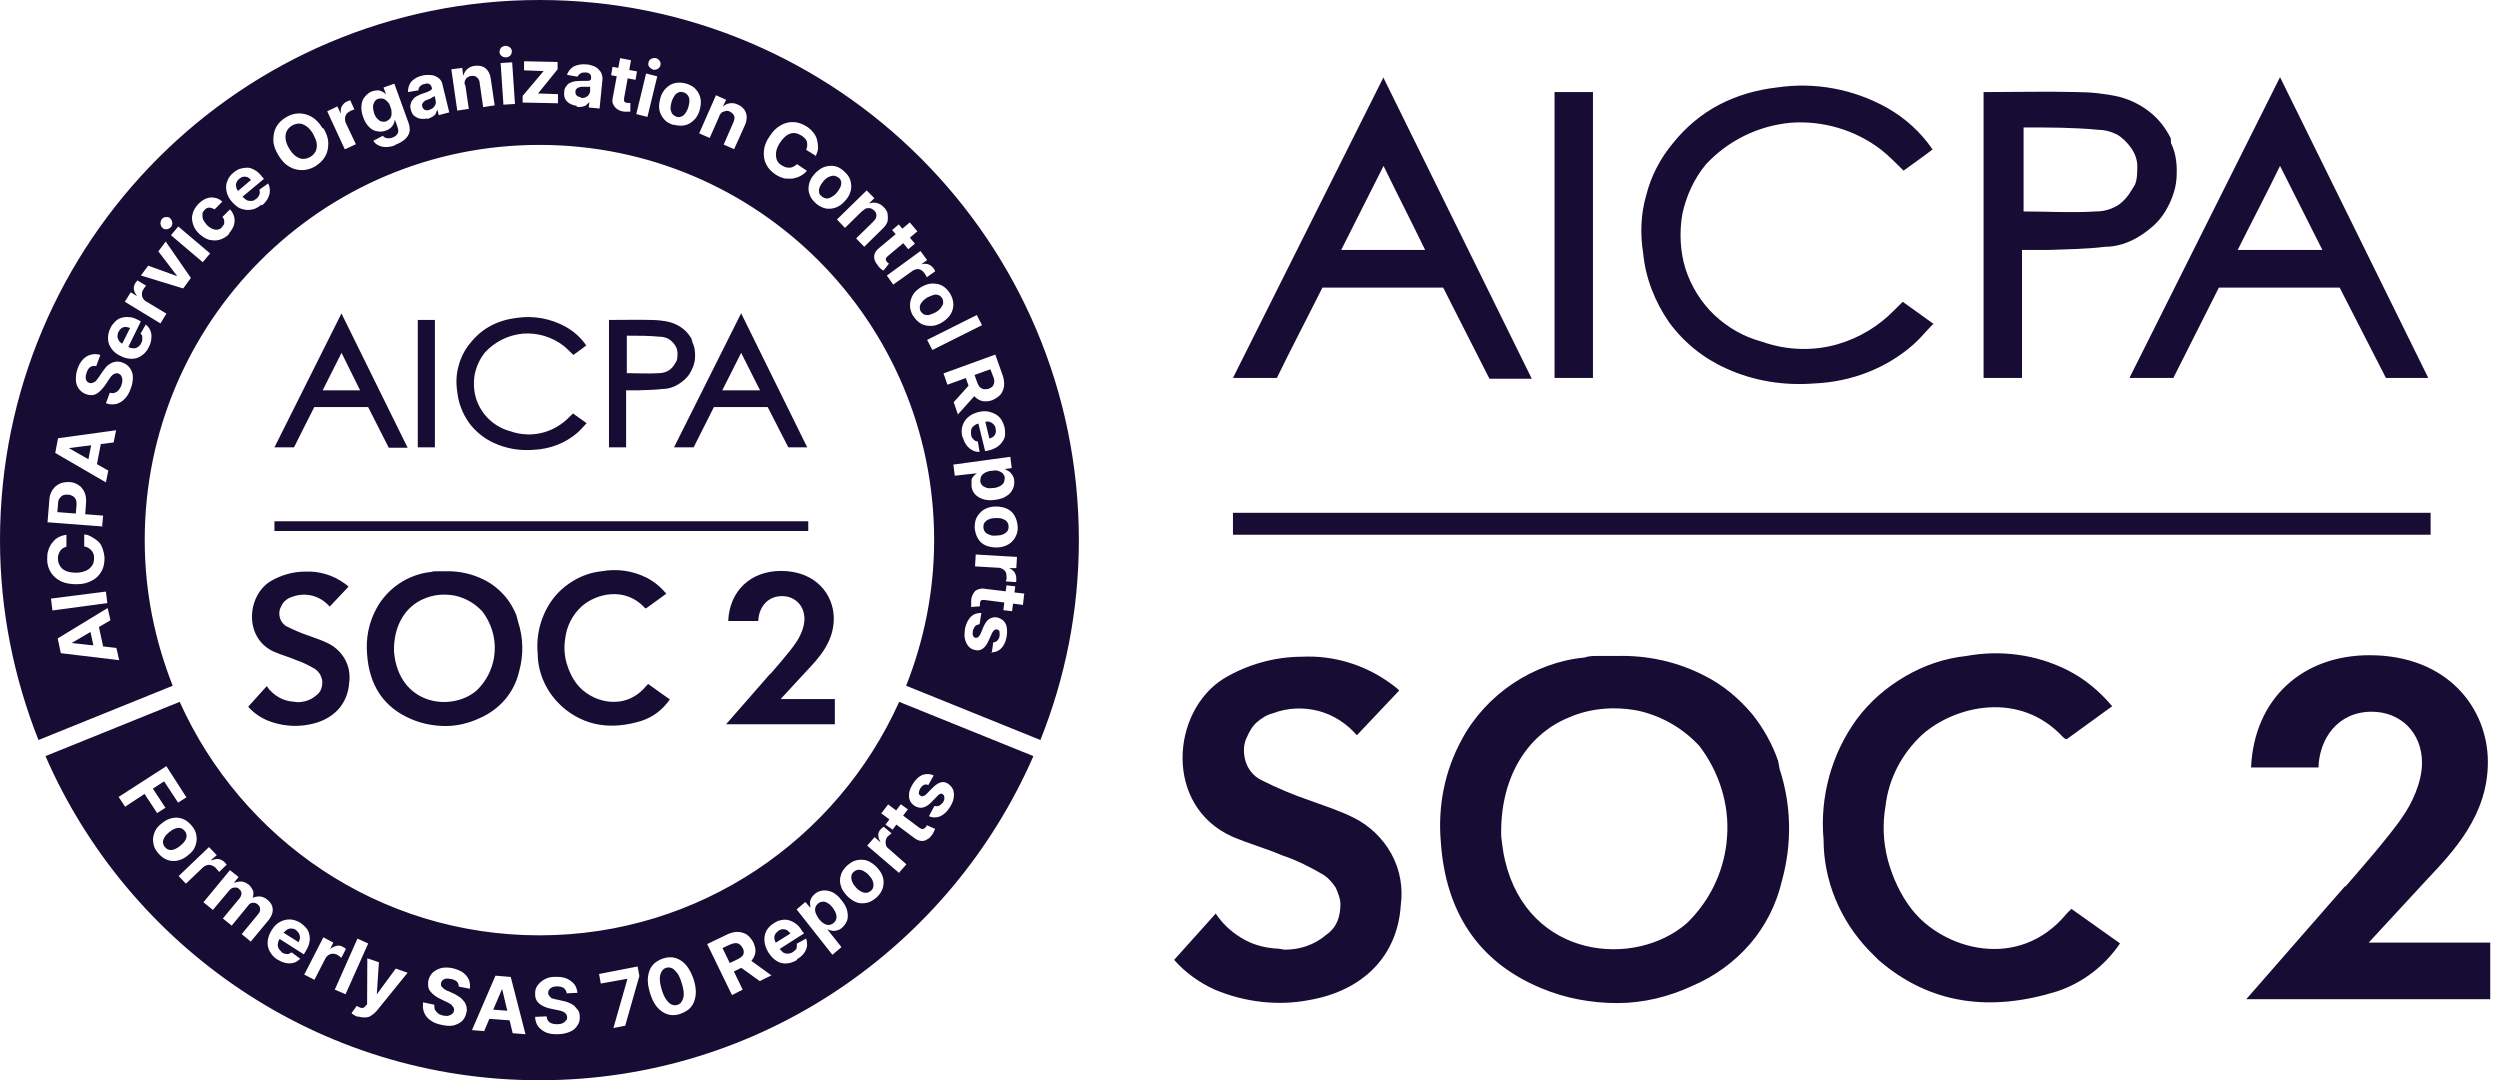
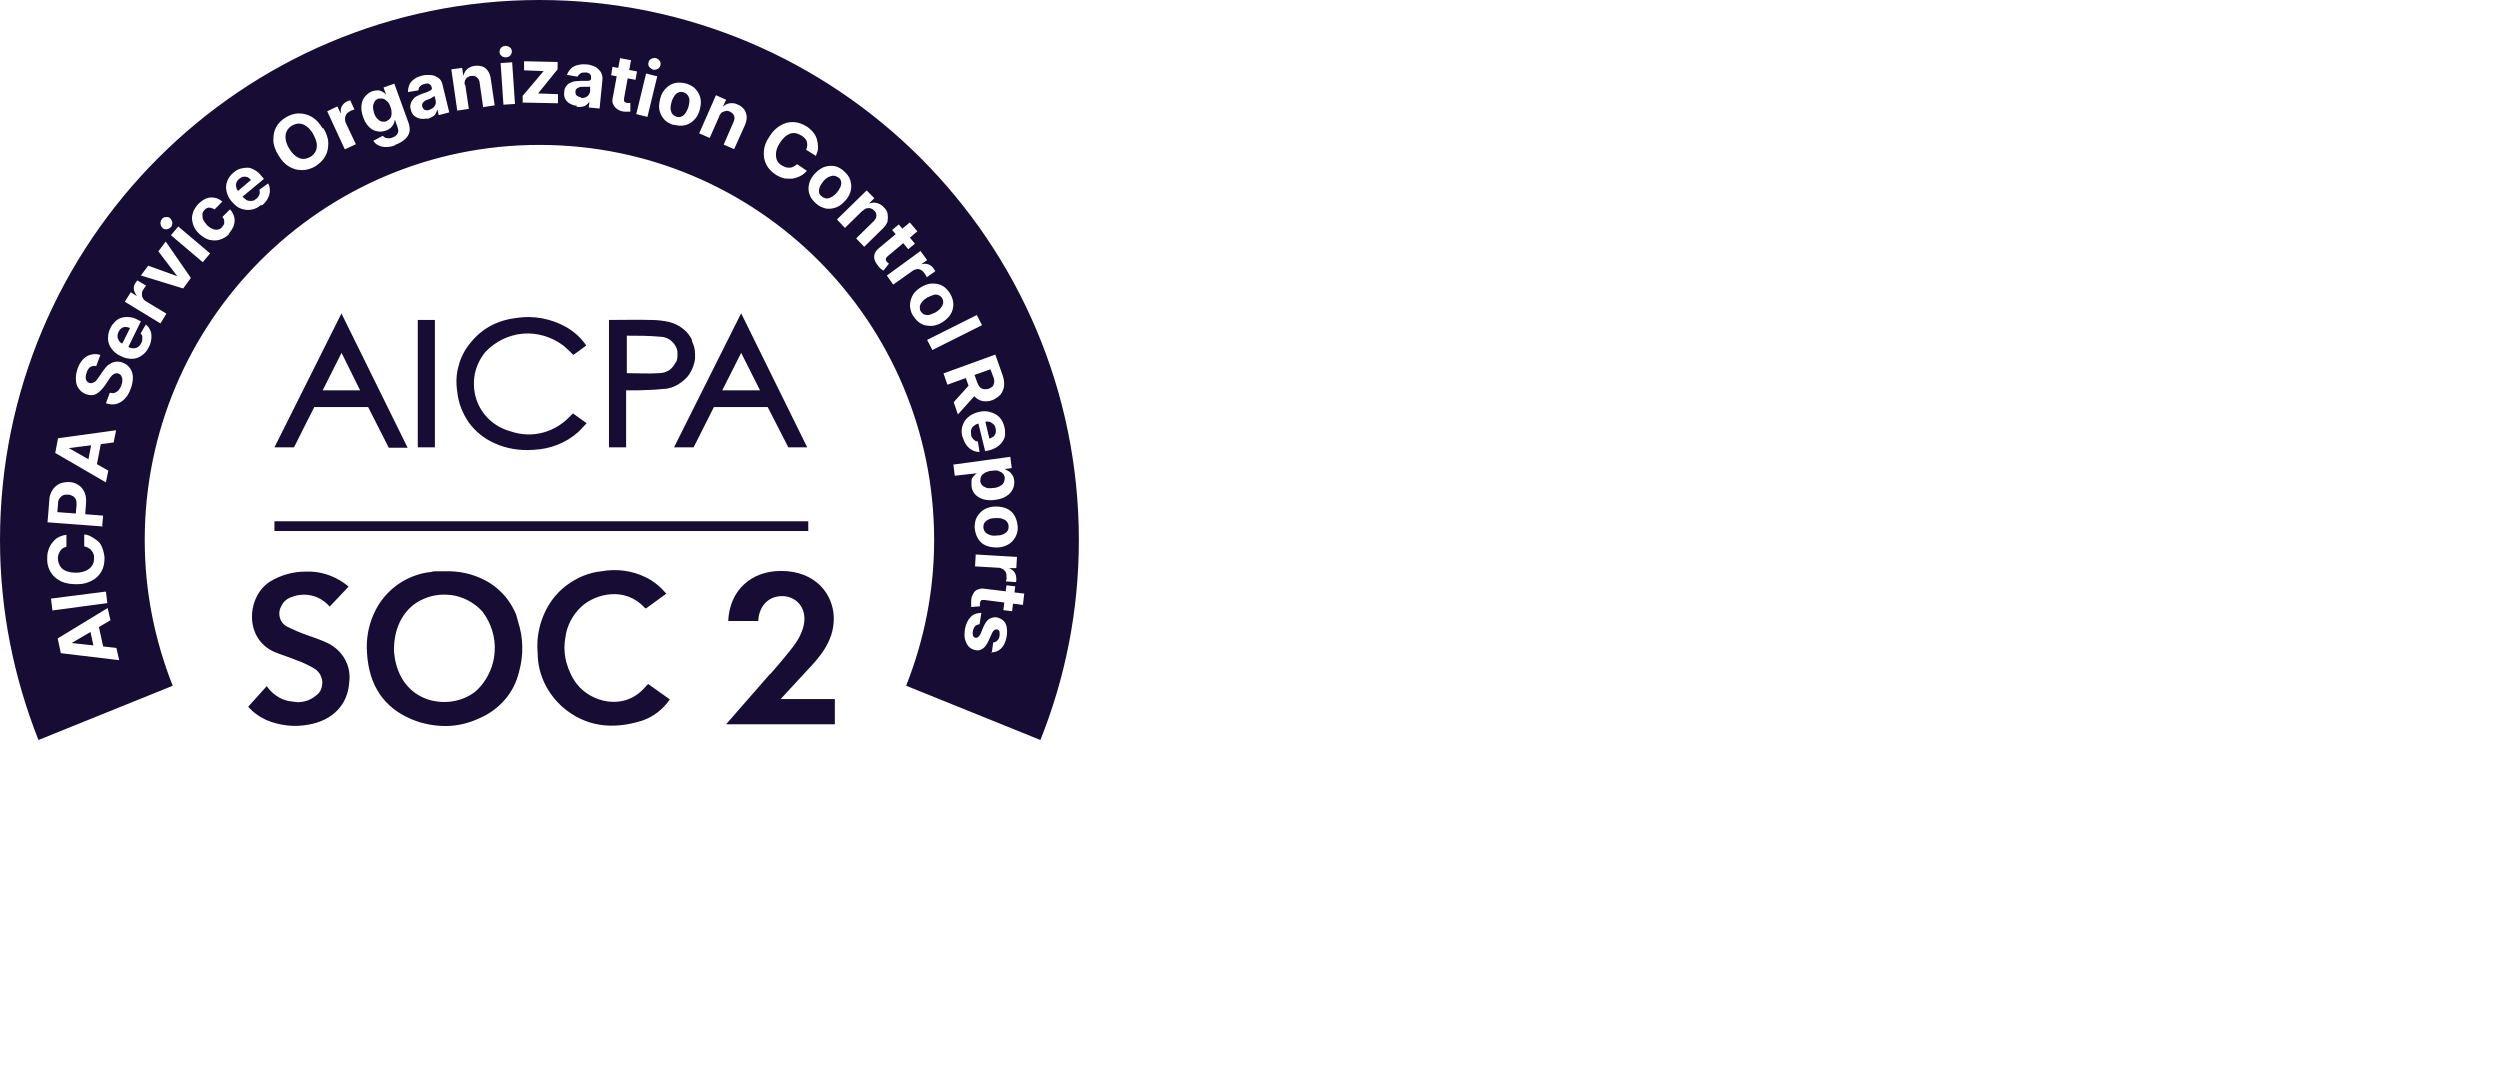
<svg xmlns="http://www.w3.org/2000/svg" width="81" height="35" viewBox="0 0 81 35" fill="none">
  <path d="M14.431 18.509C14.872 18.497 15.303 18.589 15.699 18.793C15.971 18.929 16.197 19.122 16.39 19.349C16.526 19.519 16.642 19.714 16.726 19.921L16.786 20.143C16.956 20.664 16.968 21.22 16.82 21.753C16.741 22.093 16.583 22.411 16.356 22.672C16.13 22.933 15.847 23.137 15.529 23.273C15.19 23.431 14.815 23.523 14.441 23.523C14.068 23.522 13.694 23.454 13.343 23.307C12.414 22.921 11.962 22.184 11.894 21.197C11.848 20.676 11.95 20.166 12.199 19.712C12.369 19.394 12.63 19.11 12.935 18.906C13.241 18.702 13.604 18.566 13.966 18.532C14.034 18.509 14.091 18.509 14.148 18.509H14.431ZM9.889 18.52C10.342 18.498 10.794 18.634 11.168 18.906C11.213 18.94 11.248 18.962 11.293 19.008C11.089 19.223 10.885 19.439 10.682 19.654C10.534 19.484 10.341 19.359 10.126 19.303C9.911 19.246 9.673 19.258 9.47 19.337C9.379 19.36 9.31 19.405 9.242 19.462C9.174 19.519 9.13 19.599 9.096 19.678C9.039 19.78 9.038 19.916 9.072 20.029C9.106 20.143 9.187 20.244 9.3 20.301C9.526 20.414 9.764 20.516 10.002 20.596C10.217 20.675 10.432 20.744 10.636 20.846C10.862 20.959 11.055 21.14 11.18 21.367C11.305 21.594 11.349 21.855 11.315 22.105C11.27 22.841 10.772 23.34 10.002 23.477C9.549 23.567 9.061 23.51 8.631 23.329C8.404 23.227 8.201 23.08 8.042 22.898C8.246 22.672 8.439 22.456 8.643 22.23C8.756 22.399 8.903 22.524 9.072 22.614C9.2 22.682 9.34 22.719 9.483 22.732L9.639 22.751C9.854 22.751 10.069 22.683 10.239 22.535C10.307 22.49 10.364 22.422 10.398 22.343C10.432 22.263 10.443 22.172 10.443 22.093C10.443 22.013 10.409 21.934 10.375 21.855C10.33 21.787 10.273 21.719 10.206 21.674C10.014 21.561 9.809 21.458 9.605 21.39C9.368 21.288 9.118 21.22 8.88 21.118C7.895 20.676 7.997 19.314 8.756 18.838C9.096 18.634 9.492 18.52 9.889 18.52ZM19.482 18.51C19.981 18.419 20.49 18.487 20.943 18.714C21.192 18.839 21.408 19.02 21.589 19.235L20.932 19.712C20.909 19.712 20.886 19.689 20.875 19.678C20.252 19.009 19.323 19.224 18.848 19.644C18.553 19.916 18.361 20.279 18.315 20.676C18.27 20.936 18.282 21.197 18.35 21.458C18.418 21.707 18.531 21.957 18.689 22.161C19.142 22.751 20.241 23.069 20.932 22.23C20.954 22.207 21 22.161 21 22.161L21.702 22.661C21.487 22.978 21.169 23.228 20.796 23.352C19.84 23.65 18.964 23.549 18.215 22.899L18.066 22.751C17.659 22.32 17.421 21.753 17.421 21.163C17.364 20.551 17.534 19.928 17.896 19.429C18.089 19.168 18.327 18.963 18.599 18.805C18.87 18.646 19.165 18.544 19.482 18.51ZM25.305 18.498C26.437 18.498 27.014 19.269 27.015 20.04C27.015 20.811 26.516 21.334 26.131 21.742L25.293 22.649H27.049V23.466H23.526L24.953 21.832V21.844C25.044 21.742 25.61 21.095 25.78 20.834C25.916 20.641 26.064 20.335 26.064 20.052C26.063 19.61 25.746 19.315 25.339 19.314C24.84 19.314 24.58 19.712 24.568 20.12H23.594C23.639 19.122 24.342 18.498 25.305 18.498ZM14.759 19.303C14.419 19.235 14.068 19.258 13.751 19.394C13.105 19.654 12.743 20.313 12.766 21.118C12.777 21.198 12.788 21.334 12.822 21.47C13.162 22.887 14.703 23.023 15.45 22.365C15.747 22.078 15.94 21.703 16.007 21.303L16.027 21.118C16.061 20.653 15.914 20.188 15.631 19.814C15.404 19.564 15.098 19.382 14.759 19.303ZM26.188 17.205H8.892V16.888H26.188V17.205ZM16.752 10.298C17.296 10.219 17.851 10.321 18.338 10.593C18.598 10.74 18.825 10.945 18.995 11.194C18.848 11.308 18.701 11.409 18.576 11.5C18.463 11.387 18.361 11.285 18.248 11.194C17.874 10.911 17.41 10.775 16.945 10.809C16.47 10.854 16.039 11.069 15.722 11.409C15.552 11.613 15.438 11.863 15.382 12.124C15.336 12.385 15.348 12.668 15.427 12.918C15.506 13.167 15.653 13.405 15.846 13.587C16.038 13.768 16.277 13.905 16.537 13.973C16.888 14.097 17.274 14.109 17.625 14.007C17.932 13.918 18.213 13.75 18.438 13.52L18.531 13.429C18.542 13.418 18.562 13.397 18.564 13.395L19.007 13.712C18.905 13.814 18.825 13.916 18.724 14.007C18.327 14.358 17.817 14.552 17.285 14.574C16.855 14.608 16.413 14.54 16.017 14.358C15.688 14.211 15.405 13.984 15.19 13.69C14.986 13.395 14.85 13.054 14.815 12.691C14.77 12.408 14.781 12.124 14.86 11.852C14.928 11.579 15.065 11.319 15.246 11.104C15.427 10.877 15.654 10.684 15.914 10.548C16.174 10.412 16.458 10.332 16.752 10.298ZM11.066 10.162L13.207 14.506H12.596C12.369 14.063 12.154 13.632 11.928 13.19H10.183C9.967 13.62 9.742 14.052 9.526 14.494H8.892C9.616 13.042 10.341 11.602 11.066 10.15V10.162ZM14.091 14.494H13.536V10.366H14.091V14.494ZM21.068 10.366C21.284 10.366 21.488 10.388 21.691 10.434C21.861 10.479 22.02 10.559 22.155 10.672C22.257 10.757 22.34 10.862 22.404 10.976L22.439 11.104C22.518 11.262 22.529 11.443 22.518 11.613C22.506 11.783 22.438 11.954 22.348 12.102C22.257 12.249 22.122 12.363 21.975 12.453C21.828 12.544 21.657 12.601 21.487 12.601C21.216 12.635 20.954 12.634 20.683 12.646H20.286V14.494H19.731V10.366H19.8C20.23 10.366 20.649 10.355 21.068 10.366ZM26.154 14.494H25.542L24.874 13.19H23.13L22.473 14.494H21.838C22.563 13.043 23.288 11.602 24.013 10.15C24.726 11.602 25.441 13.042 26.154 14.494ZM10.455 12.646H11.667C11.474 12.249 11.27 11.851 11.066 11.432C10.862 11.84 10.659 12.237 10.455 12.646ZM23.401 12.646H24.625C24.421 12.237 24.217 11.84 24.013 11.432C23.809 11.851 23.605 12.237 23.401 12.646ZM20.309 12.09C20.66 12.09 21 12.113 21.352 12.09C21.476 12.09 21.59 12.055 21.691 11.987C21.759 11.936 21.821 11.867 21.866 11.787L21.918 11.704C21.952 11.625 21.951 11.522 21.951 11.432C21.951 11.341 21.918 11.25 21.861 11.171C21.805 11.092 21.736 11.024 21.657 10.979C21.567 10.933 21.475 10.91 21.385 10.91C21.034 10.876 20.671 10.876 20.309 10.876V12.09Z" fill="#170C33" />
  <path d="M17.477 0C27.128 5.00796e-05 34.955 7.837 34.955 17.5C34.955 19.791 34.513 21.968 33.709 23.976L29.359 22.218C29.937 20.755 30.266 19.167 30.266 17.5C30.266 10.423 24.546 4.695 17.477 4.695C10.409 4.695 4.689 10.434 4.689 17.5C4.689 19.167 5.018 20.755 5.596 22.218L1.246 23.976C0.453 21.968 0 19.791 0 17.5C5.92355e-06 7.837 7.827 0 17.477 0ZM1.869 20.686L1.971 21.163L3.862 21.39L3.771 20.993L3.342 20.945L3.205 20.315L3.579 20.097L3.488 19.7L1.869 20.686ZM32.089 21.141L32.135 21.152L32.136 21.138C32.121 21.139 32.105 21.141 32.089 21.141ZM31.795 19.859C31.659 19.859 31.546 19.894 31.455 19.984C31.364 20.075 31.297 20.211 31.263 20.381C31.251 20.494 31.24 20.608 31.263 20.698C31.285 20.789 31.319 20.869 31.375 20.936C31.432 21.005 31.5 21.039 31.591 21.061C31.681 21.084 31.761 21.073 31.84 21.017C31.919 20.96 31.975 20.88 32.032 20.755L32.135 20.528C32.157 20.472 32.191 20.438 32.214 20.415C32.248 20.392 32.271 20.393 32.305 20.393C32.339 20.404 32.384 20.427 32.384 20.472C32.384 20.517 32.395 20.562 32.384 20.619C32.373 20.665 32.361 20.699 32.339 20.722C32.316 20.756 32.304 20.767 32.27 20.789C32.236 20.812 32.18 20.812 32.18 20.812L32.136 21.138C32.249 21.131 32.338 21.097 32.418 21.027C32.508 20.948 32.577 20.823 32.61 20.653C32.633 20.54 32.633 20.437 32.621 20.347C32.61 20.256 32.576 20.177 32.52 20.12C32.463 20.064 32.395 20.029 32.315 20.007C32.225 19.984 32.135 20.007 32.056 20.052C31.976 20.097 31.919 20.189 31.862 20.314L31.773 20.528C31.75 20.585 31.715 20.619 31.692 20.642C31.67 20.664 31.636 20.665 31.602 20.665C31.568 20.654 31.534 20.63 31.523 20.585C31.511 20.54 31.511 20.494 31.523 20.427C31.545 20.37 31.568 20.313 31.602 20.279C31.637 20.245 31.738 20.223 31.738 20.223L31.795 19.859ZM3.026 20.911L2.322 20.834L2.932 20.476L3.026 20.911ZM32.585 19.159L31.908 19.077C31.818 19.055 31.75 19.077 31.682 19.1C31.614 19.122 31.568 19.167 31.534 19.235C31.5 19.292 31.466 19.372 31.466 19.463V19.667L31.749 19.644V19.542C31.761 19.519 31.761 19.485 31.773 19.474C31.784 19.462 31.795 19.439 31.817 19.439H31.896L32.539 19.521L32.509 19.769L32.792 19.803L32.822 19.558L33.143 19.599L33.185 19.233L33.199 19.235L33.188 19.225L33.185 19.233L32.868 19.194L32.894 18.997L32.61 18.964L32.585 19.159ZM1.653 19.394V19.405L1.699 19.779L3.478 19.541L3.432 19.167L1.653 19.394ZM2.729 17.704C2.775 17.715 2.821 17.726 2.854 17.749C2.9 17.772 2.933 17.795 2.956 17.829C2.99 17.863 3.013 17.897 3.024 17.942C3.047 17.976 3.047 18.033 3.047 18.078C3.047 18.169 3.036 18.248 2.99 18.316C2.945 18.384 2.888 18.441 2.798 18.486C2.718 18.52 2.605 18.555 2.48 18.555C2.356 18.555 2.254 18.543 2.163 18.509C2.073 18.475 2.005 18.429 1.96 18.361C1.915 18.293 1.88 18.215 1.88 18.124C1.869 18.067 1.88 18.022 1.892 17.977C1.903 17.931 1.926 17.886 1.948 17.852C1.971 17.817 2.005 17.783 2.039 17.761C2.073 17.738 2.152 17.715 2.152 17.715V17.33H2.141C2.039 17.341 1.948 17.376 1.869 17.421C1.79 17.466 1.733 17.534 1.677 17.602C1.631 17.669 1.586 17.749 1.563 17.84C1.53 17.93 1.529 18.033 1.529 18.135C1.529 18.294 1.574 18.43 1.653 18.555C1.733 18.68 1.846 18.77 1.982 18.838C2.13 18.906 2.3 18.929 2.492 18.929C2.696 18.929 2.854 18.883 2.99 18.804C3.126 18.736 3.228 18.623 3.296 18.498C3.364 18.373 3.387 18.226 3.387 18.067C3.376 17.954 3.352 17.852 3.318 17.761C3.285 17.67 3.24 17.591 3.172 17.534C3.104 17.477 3.035 17.432 2.956 17.387C2.877 17.341 2.797 17.318 2.729 17.318V17.704ZM31.613 17.977L31.591 18.351L32.35 18.395C32.406 18.395 32.452 18.419 32.497 18.441C32.531 18.464 32.565 18.498 32.588 18.543C32.611 18.588 32.61 18.634 32.61 18.69C32.61 18.713 32.622 18.748 32.61 18.77C32.6 18.792 32.589 18.834 32.588 18.838L32.916 18.86C32.927 18.849 32.928 18.826 32.928 18.804V18.747C32.928 18.668 32.905 18.6 32.871 18.543C32.837 18.486 32.769 18.441 32.69 18.407H32.928L32.95 18.044L31.602 17.965L31.613 17.977ZM32.259 16.411C32.123 16.411 31.998 16.445 31.896 16.502C31.795 16.559 31.715 16.649 31.658 16.74C31.602 16.831 31.579 16.956 31.579 17.092C31.59 17.228 31.625 17.341 31.682 17.443C31.738 17.545 31.829 17.625 31.931 17.67C32.032 17.715 32.157 17.738 32.293 17.738C32.429 17.738 32.553 17.704 32.655 17.648C32.757 17.591 32.837 17.511 32.894 17.409C32.95 17.307 32.984 17.194 32.973 17.058C32.962 16.922 32.928 16.808 32.871 16.706C32.815 16.604 32.723 16.525 32.621 16.48C32.519 16.434 32.395 16.411 32.259 16.411ZM32.259 16.785C32.338 16.785 32.418 16.785 32.475 16.808C32.531 16.83 32.587 16.853 32.621 16.898C32.655 16.944 32.678 16.99 32.678 17.058C32.678 17.126 32.667 17.171 32.633 17.217C32.599 17.262 32.542 17.296 32.485 17.318C32.429 17.341 32.361 17.352 32.281 17.352C32.202 17.364 32.123 17.353 32.066 17.33C32.01 17.307 31.953 17.285 31.919 17.239C31.885 17.194 31.862 17.137 31.862 17.08C31.862 17.012 31.874 16.967 31.908 16.922C31.942 16.877 31.999 16.842 32.056 16.819C32.112 16.797 32.18 16.785 32.259 16.785ZM3.308 17.081L3.33 17.058L3.31 17.056L3.308 17.081ZM2.242 15.618C2.129 15.618 2.016 15.63 1.926 15.675C1.835 15.72 1.756 15.788 1.699 15.879C1.642 15.97 1.597 16.083 1.597 16.219L1.54 16.922L3.31 17.056L3.341 16.706L2.761 16.661L2.786 16.321C2.798 16.174 2.786 16.06 2.741 15.958C2.696 15.856 2.639 15.776 2.549 15.72C2.47 15.663 2.356 15.618 2.242 15.618ZM2.197 16.026C2.265 16.026 2.31 16.049 2.355 16.071C2.401 16.094 2.435 16.139 2.458 16.185C2.481 16.23 2.48 16.298 2.48 16.366L2.456 16.638L1.857 16.593L1.88 16.332C1.88 16.253 1.892 16.196 1.926 16.15C1.96 16.105 1.994 16.072 2.039 16.049C2.084 16.026 2.141 16.026 2.197 16.026ZM30.9 15.051L30.889 15.039L30.934 15.413L31.648 15.334C31.614 15.357 31.58 15.391 31.546 15.425C31.523 15.459 31.478 15.504 31.477 15.56V15.754C31.489 15.856 31.523 15.935 31.591 16.015C31.659 16.083 31.738 16.139 31.852 16.173C31.954 16.207 32.089 16.219 32.236 16.196C32.395 16.174 32.52 16.139 32.61 16.071C32.712 16.015 32.769 15.934 32.815 15.844C32.86 15.753 32.871 15.662 32.859 15.56C32.848 15.481 32.826 15.424 32.792 15.379C32.758 15.334 32.724 15.288 32.679 15.266C32.633 15.243 32.554 15.197 32.554 15.197L32.78 15.164L32.734 14.801L30.9 15.051ZM32.123 15.255C32.202 15.243 32.282 15.232 32.339 15.255C32.395 15.277 32.452 15.3 32.485 15.334C32.519 15.368 32.554 15.425 32.554 15.481C32.554 15.538 32.542 15.594 32.52 15.64C32.497 15.685 32.452 15.72 32.395 15.754C32.339 15.777 32.271 15.81 32.191 15.81C32.112 15.822 32.032 15.822 31.976 15.81C31.919 15.788 31.862 15.764 31.828 15.73C31.794 15.696 31.761 15.639 31.761 15.583C31.761 15.527 31.772 15.47 31.795 15.425C31.817 15.38 31.863 15.345 31.919 15.312C31.976 15.289 32.044 15.255 32.123 15.255ZM1.88 14.2L1.79 14.676L3.432 15.629L3.512 15.231L3.5 15.243L3.141 15.038L3.266 14.388L3.682 14.336L3.761 13.94L1.88 14.2ZM2.865 14.88L2.231 14.518L2.953 14.427L2.865 14.88ZM32.078 13.349C31.965 13.315 31.84 13.315 31.704 13.349C31.568 13.383 31.455 13.439 31.364 13.519C31.274 13.598 31.217 13.689 31.183 13.803C31.149 13.905 31.149 14.029 31.183 14.165V14.143C31.217 14.245 31.251 14.336 31.308 14.415C31.364 14.494 31.432 14.551 31.5 14.585C31.579 14.63 31.648 14.642 31.738 14.642L31.682 14.302C31.636 14.302 31.602 14.29 31.579 14.268C31.556 14.256 31.534 14.233 31.512 14.199C31.489 14.177 31.466 14.143 31.466 14.098C31.455 14.03 31.455 13.972 31.466 13.927C31.477 13.882 31.501 13.837 31.546 13.803C31.59 13.769 31.634 13.736 31.7 13.724L31.919 14.619L32.022 14.597C32.135 14.574 32.225 14.528 32.305 14.482C32.384 14.426 32.44 14.37 32.485 14.302C32.531 14.234 32.565 14.154 32.565 14.074C32.565 13.995 32.565 13.916 32.542 13.825C32.508 13.7 32.451 13.587 32.372 13.508C32.293 13.428 32.191 13.383 32.078 13.349ZM32.066 13.666C32.112 13.689 32.157 13.712 32.191 13.746C32.225 13.78 32.248 13.825 32.259 13.882C32.27 13.939 32.27 13.984 32.259 14.029C32.248 14.075 32.225 14.109 32.191 14.143C32.147 14.176 32.061 14.209 32.056 14.211L31.925 13.665C31.969 13.655 32.023 13.655 32.066 13.666ZM30.561 12.102H30.571L30.696 12.464L31.293 12.249L31.381 12.497L30.9 13.031L31.036 13.428L31.567 12.837C31.571 12.841 31.575 12.845 31.579 12.85C31.658 12.929 31.738 12.974 31.84 12.997C31.942 13.008 32.044 13.008 32.157 12.963C32.259 12.918 32.361 12.849 32.418 12.781C32.474 12.713 32.52 12.612 32.531 12.51C32.542 12.408 32.531 12.283 32.485 12.158L32.248 11.489L30.561 12.102ZM3.251 11.5C3.149 11.466 3.047 11.467 2.956 11.489C2.854 11.512 2.775 11.557 2.695 11.637C2.616 11.716 2.56 11.818 2.515 11.942C2.469 12.067 2.458 12.181 2.458 12.294C2.458 12.407 2.492 12.509 2.549 12.589C2.606 12.668 2.684 12.736 2.786 12.771C2.911 12.816 3.024 12.816 3.126 12.759C3.228 12.702 3.319 12.6 3.409 12.476L3.522 12.306C3.556 12.249 3.59 12.204 3.624 12.17C3.658 12.136 3.692 12.113 3.727 12.102C3.772 12.09 3.806 12.09 3.84 12.102C3.874 12.124 3.908 12.135 3.931 12.181C3.953 12.226 3.965 12.26 3.965 12.316C3.965 12.373 3.953 12.431 3.931 12.487C3.908 12.555 3.874 12.6 3.84 12.646C3.806 12.68 3.76 12.714 3.715 12.726C3.67 12.748 3.613 12.737 3.557 12.726L3.432 13.065C3.556 13.111 3.669 13.111 3.771 13.088C3.873 13.054 3.965 13.009 4.044 12.918C4.123 12.839 4.191 12.725 4.236 12.589C4.293 12.453 4.305 12.317 4.305 12.215C4.305 12.113 4.27 12.011 4.214 11.932C4.157 11.852 4.077 11.784 3.976 11.75C3.908 11.716 3.839 11.716 3.771 11.716C3.704 11.727 3.647 11.739 3.591 11.773C3.534 11.806 3.477 11.841 3.432 11.898C3.386 11.954 3.341 12.011 3.296 12.079L3.205 12.215C3.182 12.249 3.16 12.272 3.138 12.306C3.115 12.328 3.092 12.363 3.069 12.374C3.047 12.385 3.024 12.396 2.99 12.407C2.956 12.419 2.933 12.419 2.899 12.407C2.854 12.396 2.831 12.374 2.809 12.34C2.786 12.317 2.775 12.272 2.775 12.227C2.775 12.181 2.786 12.124 2.809 12.067C2.831 11.988 2.889 11.908 2.934 11.886C2.979 11.863 3.047 11.841 3.115 11.863L3.126 11.841L3.251 11.5ZM32.18 12.203C32.214 12.271 32.214 12.328 32.214 12.385C32.202 12.441 32.191 12.486 32.157 12.521C32.123 12.555 32.078 12.578 32.022 12.601C31.965 12.612 31.919 12.611 31.874 12.611C31.829 12.6 31.783 12.578 31.749 12.544C31.715 12.51 31.682 12.453 31.659 12.385L31.575 12.148L32.089 11.965L32.18 12.203ZM3.931 10.298C3.851 10.32 3.783 10.366 3.727 10.423C3.67 10.48 3.613 10.548 3.579 10.627C3.511 10.752 3.5 10.865 3.5 10.979C3.5 11.092 3.545 11.205 3.613 11.296C3.681 11.398 3.783 11.477 3.907 11.534C4.032 11.602 4.157 11.625 4.271 11.625C4.383 11.625 4.496 11.591 4.587 11.523C4.689 11.455 4.768 11.364 4.825 11.239C4.87 11.149 4.904 11.047 4.904 10.956C4.915 10.865 4.904 10.785 4.87 10.706C4.836 10.627 4.791 10.57 4.724 10.514L4.554 10.809C4.588 10.842 4.61 10.866 4.61 10.899V11.001C4.61 11.035 4.599 11.08 4.576 11.114C4.553 11.171 4.519 11.205 4.474 11.239C4.428 11.273 4.383 11.285 4.327 11.285C4.271 11.285 4.215 11.273 4.159 11.24L4.564 10.411L4.474 10.366C4.372 10.31 4.27 10.275 4.18 10.275C4.089 10.264 4.01 10.275 3.931 10.298ZM30.039 11.013L30.209 11.341L31.817 10.536L31.648 10.207L30.039 11.013ZM4.066 10.593C4.123 10.593 4.214 10.627 4.214 10.627L3.96 11.134C3.916 11.111 3.873 11.079 3.852 11.035C3.829 10.99 3.806 10.945 3.806 10.899C3.806 10.854 3.817 10.797 3.84 10.752C3.863 10.707 3.897 10.661 3.931 10.639C3.976 10.605 4.021 10.593 4.066 10.593ZM30.197 9.187C30.084 9.187 29.971 9.232 29.847 9.3C29.722 9.379 29.631 9.458 29.574 9.561C29.518 9.663 29.484 9.776 29.484 9.89C29.484 10.003 29.518 10.128 29.586 10.241V10.229C29.665 10.354 29.745 10.434 29.847 10.491C29.949 10.548 30.062 10.559 30.175 10.559C30.288 10.559 30.413 10.513 30.526 10.445C30.651 10.366 30.741 10.275 30.798 10.185C30.855 10.094 30.889 9.981 30.889 9.867C30.889 9.754 30.854 9.629 30.786 9.516C30.707 9.391 30.628 9.312 30.526 9.255C30.424 9.198 30.311 9.187 30.197 9.187ZM4.417 9.13C4.406 9.141 4.384 9.163 4.384 9.175C4.339 9.243 4.327 9.311 4.338 9.379C4.349 9.447 4.384 9.515 4.44 9.595L4.236 9.47L4.044 9.776L5.199 10.479L5.392 10.162L4.734 9.765C4.689 9.742 4.655 9.708 4.633 9.663C4.599 9.618 4.599 9.572 4.599 9.526C4.599 9.47 4.61 9.424 4.644 9.379C4.655 9.356 4.678 9.334 4.689 9.312C4.7 9.29 4.731 9.258 4.734 9.255L4.451 9.085C4.44 9.096 4.428 9.119 4.417 9.13ZM30.231 9.561C30.288 9.538 30.345 9.538 30.401 9.561C30.447 9.572 30.492 9.606 30.526 9.663C30.56 9.72 30.56 9.765 30.56 9.821C30.548 9.878 30.514 9.935 30.48 9.98C30.447 10.026 30.39 10.071 30.322 10.116C30.255 10.15 30.187 10.174 30.13 10.196C30.073 10.219 30.017 10.208 29.96 10.196C29.903 10.185 29.835 10.094 29.835 10.094C29.801 10.048 29.801 9.991 29.801 9.935C29.812 9.878 29.836 9.822 29.881 9.776C29.915 9.731 29.971 9.686 30.039 9.641C30.107 9.607 30.175 9.583 30.231 9.561ZM5.131 8.144L5.743 8.948L4.803 8.608L4.564 8.926L5.936 9.346L6.185 9.005L5.369 7.826L5.131 8.144ZM28.736 8.926L28.726 8.915L28.94 9.221L29.564 8.778C29.608 8.744 29.654 8.733 29.699 8.722C29.744 8.71 29.79 8.722 29.835 8.745C29.88 8.768 29.914 8.801 29.948 8.847C29.959 8.858 29.971 8.881 29.994 8.915C30.017 8.949 30.027 8.983 30.027 8.983L30.3 8.79C30.3 8.767 30.276 8.756 30.276 8.733C30.265 8.722 30.244 8.7 30.243 8.688C30.198 8.632 30.141 8.586 30.073 8.563C30.005 8.541 29.926 8.541 29.847 8.563L30.039 8.427L29.824 8.133L28.736 8.926ZM29.236 7.408L29.121 7.271L28.906 7.452L29.02 7.588L28.476 8.041C28.408 8.098 28.363 8.155 28.34 8.223C28.317 8.291 28.317 8.359 28.34 8.427C28.363 8.495 28.408 8.563 28.465 8.631C28.499 8.676 28.521 8.699 28.555 8.722C28.589 8.744 28.623 8.768 28.623 8.768L28.805 8.54C28.793 8.54 28.782 8.529 28.77 8.518C28.759 8.506 28.736 8.495 28.736 8.483C28.725 8.461 28.702 8.449 28.702 8.427V8.37C28.713 8.349 28.754 8.307 28.759 8.303L29.264 7.879L29.428 8.075L29.643 7.894L29.48 7.699L29.722 7.497L29.484 7.214V7.202L29.236 7.408ZM5.539 7.621L6.569 8.495L6.808 8.211L5.776 7.338L5.539 7.621ZM27.117 7.111L27.377 7.384L27.933 6.839L27.955 6.828C27.989 6.794 28.034 6.759 28.079 6.748C28.113 6.748 28.17 6.737 28.204 6.748C28.238 6.759 28.284 6.782 28.317 6.816C28.374 6.862 28.396 6.918 28.396 6.986C28.396 7.054 28.362 7.111 28.306 7.168L27.739 7.724L28 7.996L28.612 7.395C28.68 7.327 28.736 7.247 28.759 7.168C28.77 7.089 28.77 7.009 28.759 6.93C28.747 6.85 28.703 6.782 28.635 6.714C28.567 6.635 28.488 6.601 28.408 6.578C28.329 6.555 28.249 6.567 28.17 6.59H28.159L28.329 6.42L28.079 6.17L27.117 7.111ZM6.955 6.408C6.864 6.386 6.773 6.397 6.683 6.431C6.592 6.465 6.501 6.533 6.422 6.612C6.332 6.714 6.264 6.816 6.241 6.93C6.207 7.032 6.218 7.145 6.252 7.259C6.286 7.372 6.354 7.486 6.456 7.576C6.558 7.667 6.66 7.735 6.773 7.769C6.887 7.791 7 7.803 7.113 7.769C7.227 7.735 7.329 7.678 7.431 7.576H7.408C7.487 7.485 7.544 7.394 7.578 7.304C7.601 7.213 7.612 7.122 7.589 7.031C7.566 6.941 7.521 6.861 7.453 6.782L7.204 7.031C7.238 7.065 7.261 7.099 7.261 7.145C7.272 7.179 7.261 7.225 7.261 7.259C7.238 7.293 7.226 7.326 7.192 7.36C7.158 7.406 7.113 7.428 7.057 7.439C7 7.451 6.943 7.44 6.887 7.417C6.83 7.394 6.762 7.349 6.705 7.292C6.649 7.224 6.604 7.168 6.581 7.111C6.558 7.055 6.559 6.997 6.559 6.94C6.559 6.895 6.581 6.85 6.626 6.805C6.671 6.748 6.728 6.726 6.785 6.726C6.842 6.726 6.955 6.782 6.955 6.782L7.204 6.532C7.125 6.464 7.045 6.42 6.955 6.408ZM5.38 7.032C5.323 7.032 5.278 7.054 5.244 7.1C5.21 7.145 5.199 7.19 5.199 7.247C5.211 7.304 5.221 7.35 5.267 7.384C5.3 7.429 5.347 7.429 5.403 7.429C5.46 7.428 5.539 7.36 5.539 7.36C5.573 7.315 5.584 7.269 5.584 7.213C5.573 7.156 5.55 7.111 5.517 7.077C5.482 7.032 5.436 7.032 5.38 7.032ZM8.02 5.433C7.94 5.433 7.86 5.444 7.781 5.467C7.702 5.49 7.634 5.535 7.566 5.592C7.465 5.671 7.396 5.773 7.362 5.875C7.317 5.977 7.317 6.091 7.34 6.204C7.363 6.317 7.419 6.431 7.51 6.533C7.6 6.635 7.702 6.726 7.804 6.76C7.906 6.794 8.019 6.817 8.133 6.794C8.246 6.783 8.359 6.725 8.461 6.635L8.483 6.657C8.574 6.589 8.631 6.51 8.677 6.431C8.722 6.34 8.744 6.26 8.744 6.181C8.744 6.102 8.733 6.023 8.688 5.943L8.404 6.147C8.416 6.181 8.416 6.215 8.416 6.249C8.416 6.283 8.405 6.318 8.382 6.352C8.359 6.386 8.337 6.42 8.303 6.442C8.257 6.476 8.212 6.51 8.155 6.51C8.099 6.51 8.042 6.51 7.997 6.487C7.952 6.465 7.86 6.374 7.86 6.374L7.858 6.372L8.552 5.796L8.483 5.716C8.416 5.625 8.336 5.557 8.257 5.512C8.178 5.466 8.099 5.433 8.02 5.433ZM27.004 5.376C26.891 5.365 26.788 5.377 26.675 5.422C26.573 5.467 26.471 5.546 26.38 5.648C26.29 5.75 26.233 5.864 26.21 5.978C26.187 6.091 26.188 6.205 26.233 6.307C26.268 6.42 26.347 6.51 26.448 6.601C26.55 6.691 26.664 6.737 26.777 6.76C26.89 6.771 26.992 6.76 27.105 6.715C27.219 6.669 27.309 6.589 27.399 6.487C27.49 6.385 27.547 6.272 27.569 6.159C27.592 6.046 27.581 5.943 27.547 5.83C27.513 5.717 27.434 5.626 27.332 5.535C27.23 5.445 27.117 5.387 27.004 5.376ZM27.004 5.693C27.06 5.693 27.106 5.716 27.162 5.75C27.219 5.784 27.241 5.83 27.253 5.887C27.264 5.943 27.252 6 27.23 6.057C27.207 6.113 27.162 6.182 27.116 6.238C27.071 6.295 27.014 6.34 26.958 6.374C26.901 6.408 26.845 6.431 26.788 6.431C26.733 6.431 26.633 6.376 26.63 6.374V6.363C26.573 6.329 26.539 6.283 26.539 6.227C26.528 6.17 26.539 6.113 26.561 6.057C26.584 6 26.63 5.932 26.675 5.875C26.72 5.818 26.777 5.773 26.833 5.739C26.89 5.717 26.947 5.693 27.004 5.693ZM8.02 5.739C8.064 5.761 8.129 5.825 8.133 5.829L7.712 6.186C7.683 6.146 7.657 6.107 7.657 6.067C7.635 6.011 7.646 5.965 7.657 5.92C7.68 5.875 7.703 5.83 7.748 5.796C7.793 5.762 7.838 5.728 7.884 5.728C7.929 5.716 7.974 5.728 8.02 5.739ZM25.712 3.958C25.576 3.947 25.429 3.981 25.293 4.061C25.157 4.14 25.032 4.253 24.931 4.423C24.817 4.582 24.761 4.741 24.749 4.899C24.738 5.058 24.761 5.205 24.828 5.33C24.896 5.466 24.999 5.568 25.135 5.659C25.236 5.727 25.338 5.761 25.429 5.784C25.519 5.784 25.61 5.796 25.701 5.784C25.792 5.762 25.871 5.739 25.95 5.693C26.029 5.648 26.086 5.602 26.143 5.534L25.825 5.319C25.791 5.353 25.746 5.376 25.712 5.398C25.667 5.421 25.622 5.433 25.588 5.433C25.554 5.433 25.508 5.432 25.463 5.421C25.429 5.41 25.384 5.387 25.339 5.364C25.259 5.319 25.203 5.262 25.169 5.183C25.146 5.115 25.134 5.035 25.145 4.934C25.157 4.832 25.203 4.729 25.27 4.627C25.338 4.525 25.406 4.446 25.485 4.39C25.565 4.333 25.644 4.31 25.724 4.31C25.803 4.31 25.882 4.344 25.961 4.39C26.006 4.412 26.04 4.446 26.074 4.479C26.108 4.514 26.131 4.548 26.143 4.594C26.154 4.628 26.154 4.673 26.154 4.718C26.154 4.763 26.12 4.854 26.12 4.854L26.433 5.049C26.474 4.955 26.505 4.871 26.505 4.786C26.505 4.695 26.493 4.616 26.471 4.525C26.448 4.435 26.403 4.355 26.347 4.287C26.29 4.219 26.221 4.151 26.131 4.095C25.995 4.015 25.859 3.958 25.712 3.958ZM9.685 3.675C9.537 3.675 9.402 3.72 9.266 3.8C9.13 3.879 9.016 3.992 8.948 4.117C8.88 4.242 8.857 4.378 8.857 4.537C8.857 4.696 8.915 4.854 9.017 5.024C9.118 5.194 9.231 5.319 9.367 5.398C9.503 5.478 9.639 5.512 9.786 5.512C9.933 5.512 10.081 5.467 10.217 5.388C10.353 5.297 10.466 5.195 10.534 5.07C10.614 4.934 10.636 4.797 10.636 4.639C10.636 4.48 10.579 4.321 10.477 4.151L10.455 4.162C10.353 3.992 10.239 3.867 10.104 3.788C9.968 3.709 9.832 3.675 9.685 3.675ZM9.695 4.004C9.775 4.004 9.854 4.038 9.934 4.095C10.013 4.151 10.081 4.231 10.148 4.344C10.205 4.457 10.251 4.56 10.262 4.65C10.273 4.741 10.262 4.82 10.229 4.899C10.194 4.967 10.138 5.036 10.059 5.081C9.979 5.126 9.9 5.149 9.82 5.149C9.741 5.149 9.662 5.115 9.583 5.059C9.504 5.002 9.435 4.922 9.367 4.809C9.299 4.695 9.265 4.594 9.254 4.503C9.242 4.412 9.254 4.321 9.288 4.253C9.322 4.185 9.379 4.117 9.458 4.071C9.537 4.026 9.616 4.004 9.695 4.004ZM26.426 5.069L26.448 5.059L26.433 5.049C26.43 5.055 26.429 5.063 26.426 5.069ZM22.653 4.321L22.994 4.469L23.311 3.754L23.3 3.766C23.322 3.709 23.356 3.675 23.39 3.641C23.435 3.618 23.47 3.607 23.515 3.596C23.56 3.584 23.605 3.595 23.65 3.618C23.718 3.652 23.763 3.697 23.786 3.754C23.809 3.811 23.797 3.879 23.764 3.958L23.447 4.685L23.786 4.832L24.138 4.049C24.183 3.947 24.194 3.856 24.194 3.776C24.183 3.686 24.16 3.618 24.115 3.55C24.058 3.482 24.002 3.426 23.911 3.392C23.82 3.346 23.741 3.334 23.65 3.346C23.56 3.357 23.492 3.392 23.436 3.448H23.424L23.526 3.232L23.197 3.085L22.653 4.321ZM11.35 3.255C11.327 3.255 11.316 3.255 11.293 3.267C11.27 3.278 11.259 3.289 11.236 3.289C11.168 3.323 11.112 3.38 11.078 3.437C11.044 3.493 11.033 3.572 11.044 3.663H11.032L10.931 3.447L10.602 3.606L11.168 4.831H11.191L11.531 4.673L11.202 3.98C11.18 3.935 11.18 3.89 11.18 3.833C11.18 3.777 11.202 3.731 11.225 3.697C11.247 3.663 11.293 3.629 11.338 3.606C11.361 3.595 11.383 3.572 11.417 3.572C11.439 3.55 11.483 3.55 11.485 3.55L11.35 3.255ZM12.426 2.836L12.505 3.051H12.493C12.47 3.017 12.437 2.994 12.392 2.972C12.346 2.949 12.301 2.927 12.244 2.927C12.188 2.927 12.12 2.937 12.052 2.96C11.961 2.994 11.893 3.051 11.825 3.131C11.758 3.21 11.723 3.301 11.712 3.414C11.7 3.527 11.712 3.652 11.769 3.8C11.814 3.936 11.882 4.038 11.961 4.117C12.04 4.197 12.131 4.242 12.222 4.253C12.312 4.276 12.414 4.264 12.505 4.23C12.573 4.208 12.618 4.174 12.663 4.14C12.708 4.094 12.731 4.061 12.754 4.016C12.776 3.983 12.787 3.895 12.788 3.891H12.8L12.879 4.117C12.913 4.208 12.913 4.276 12.879 4.333C12.845 4.39 12.788 4.435 12.709 4.458C12.664 4.481 12.618 4.48 12.573 4.48C12.539 4.48 12.493 4.469 12.471 4.458C12.448 4.447 12.403 4.4 12.403 4.4L12.098 4.56C12.132 4.628 12.188 4.673 12.256 4.707C12.324 4.741 12.403 4.764 12.493 4.764C12.584 4.764 12.687 4.752 12.8 4.707V4.695C12.924 4.65 13.026 4.593 13.105 4.525C13.185 4.457 13.241 4.378 13.264 4.287C13.286 4.196 13.275 4.106 13.241 3.992L12.776 2.711L12.426 2.836ZM21.884 2.688C21.771 2.711 21.668 2.767 21.589 2.847C21.498 2.937 21.43 3.04 21.396 3.176C21.363 3.312 21.34 3.436 21.362 3.55C21.385 3.663 21.43 3.766 21.51 3.856C21.578 3.947 21.691 4.003 21.815 4.049V4.038C21.94 4.072 22.064 4.083 22.178 4.061C22.291 4.038 22.393 3.981 22.473 3.901C22.563 3.822 22.62 3.72 22.665 3.584C22.699 3.448 22.722 3.323 22.699 3.21C22.677 3.085 22.631 2.994 22.552 2.903C22.484 2.813 22.371 2.756 22.246 2.711C22.122 2.677 21.997 2.666 21.884 2.688ZM12.414 3.198C12.459 3.21 12.505 3.244 12.551 3.289C12.596 3.334 12.63 3.391 12.652 3.471C12.686 3.55 12.687 3.607 12.687 3.675C12.687 3.743 12.675 3.789 12.641 3.834C12.618 3.868 12.573 3.902 12.517 3.925V3.936C12.46 3.947 12.403 3.947 12.357 3.936C12.312 3.924 12.267 3.89 12.222 3.845C12.177 3.799 12.143 3.732 12.12 3.664C12.097 3.585 12.086 3.516 12.086 3.459C12.086 3.403 12.108 3.346 12.131 3.301C12.153 3.255 12.199 3.221 12.256 3.198C12.312 3.187 12.369 3.187 12.414 3.198ZM13.898 2.428C13.83 2.428 13.751 2.428 13.683 2.45C13.581 2.473 13.491 2.507 13.423 2.563C13.355 2.609 13.297 2.666 13.264 2.745C13.23 2.824 13.219 2.904 13.219 2.983L13.559 2.926C13.559 2.881 13.57 2.836 13.604 2.802C13.637 2.768 13.683 2.733 13.751 2.722C13.819 2.699 13.864 2.699 13.909 2.722C13.943 2.744 13.978 2.779 13.989 2.836C14 2.858 14 2.881 13.977 2.903C13.966 2.926 13.932 2.937 13.887 2.96C13.841 2.983 13.785 3.006 13.706 3.028C13.638 3.051 13.581 3.073 13.524 3.107C13.468 3.13 13.422 3.165 13.389 3.21C13.354 3.255 13.321 3.301 13.31 3.357C13.287 3.414 13.287 3.482 13.31 3.55C13.332 3.641 13.366 3.709 13.423 3.754C13.48 3.799 13.547 3.833 13.615 3.845C13.694 3.856 13.774 3.857 13.852 3.834L13.83 3.856C13.898 3.845 13.955 3.811 14 3.788C14.045 3.765 14.091 3.732 14.113 3.687C14.136 3.641 14.17 3.55 14.17 3.55L14.215 3.731L14.556 3.641L14.34 2.756C14.328 2.677 14.294 2.609 14.249 2.563C14.204 2.518 14.148 2.484 14.091 2.461C14.034 2.438 13.966 2.428 13.898 2.428ZM22.155 2.994C22.223 3.017 22.257 3.051 22.291 3.097C22.325 3.142 22.337 3.21 22.337 3.267C22.337 3.323 22.325 3.391 22.303 3.471C22.28 3.55 22.246 3.606 22.212 3.663C22.167 3.72 22.133 3.755 22.076 3.777C22.02 3.8 21.963 3.8 21.906 3.777C21.85 3.755 21.804 3.72 21.77 3.675C21.748 3.629 21.725 3.562 21.725 3.505C21.725 3.448 21.736 3.38 21.759 3.301C21.782 3.221 21.816 3.164 21.85 3.107C21.883 3.051 21.929 3.017 21.985 2.994C22.042 2.971 22.087 2.972 22.155 2.994ZM20.615 3.697L20.977 3.788L21.295 2.473L20.933 2.382L20.615 3.697ZM20.032 2.2L19.845 2.166L19.8 2.438L19.982 2.472L19.856 3.153C19.834 3.244 19.833 3.312 19.867 3.38C19.901 3.448 19.947 3.505 20.004 3.539C20.06 3.584 20.139 3.607 20.23 3.618H20.423V3.335H20.32C20.287 3.335 20.275 3.312 20.253 3.312C20.242 3.3 20.219 3.289 20.219 3.267V3.188L20.337 2.538L20.592 2.586L20.638 2.313L20.387 2.267L20.445 1.951L20.091 1.884L20.032 2.2ZM15.382 2.133C15.291 2.144 15.211 2.178 15.144 2.234C15.076 2.291 15.042 2.359 15.02 2.438H15.008L14.975 2.2L14.623 2.246L14.815 3.584L15.19 3.527L15.076 2.756H15.065C15.042 2.699 15.053 2.654 15.065 2.608C15.087 2.563 15.11 2.529 15.144 2.507C15.178 2.484 15.223 2.461 15.269 2.461C15.336 2.45 15.405 2.461 15.45 2.507C15.495 2.541 15.541 2.609 15.541 2.688L15.654 3.471L16.027 3.414L15.903 2.563C15.892 2.462 15.858 2.371 15.812 2.303C15.767 2.235 15.699 2.178 15.631 2.155C15.563 2.133 15.472 2.121 15.382 2.133ZM14.113 3.244C14.125 3.289 14.125 3.335 14.113 3.38C14.091 3.425 14.068 3.459 14.034 3.493C14.001 3.526 13.904 3.56 13.898 3.562H13.909C13.853 3.584 13.808 3.573 13.763 3.562C13.729 3.539 13.694 3.504 13.683 3.459C13.671 3.425 13.671 3.391 13.683 3.368C13.694 3.334 13.717 3.312 13.739 3.289C13.762 3.266 13.796 3.244 13.842 3.232C13.864 3.232 13.887 3.21 13.909 3.21C13.932 3.199 13.955 3.187 13.977 3.176C14 3.164 14.011 3.142 14.034 3.142C14.056 3.131 14.078 3.108 14.079 3.107L14.113 3.244ZM18.712 2.109C18.622 2.132 18.554 2.166 18.497 2.223C18.441 2.279 18.395 2.348 18.372 2.427L18.712 2.484C18.734 2.439 18.757 2.416 18.803 2.382C18.848 2.348 18.905 2.348 18.973 2.348C19.041 2.348 19.086 2.37 19.12 2.404C19.154 2.438 19.153 2.484 19.153 2.541C19.153 2.564 19.143 2.586 19.12 2.598C19.097 2.62 19.063 2.62 19.018 2.62H18.825C18.757 2.62 18.69 2.632 18.633 2.632C18.565 2.643 18.508 2.666 18.463 2.688C18.406 2.711 18.372 2.756 18.338 2.802C18.304 2.847 18.281 2.904 18.281 2.983C18.27 3.074 18.281 3.142 18.315 3.21C18.349 3.267 18.395 3.323 18.463 3.357C18.531 3.391 18.599 3.425 18.689 3.425L18.678 3.459C18.746 3.47 18.803 3.47 18.859 3.459C18.905 3.448 18.961 3.436 18.995 3.402C19.04 3.368 19.098 3.301 19.098 3.301L19.074 3.482L19.426 3.516L19.517 2.608C19.528 2.529 19.516 2.45 19.493 2.394C19.471 2.325 19.425 2.28 19.38 2.234C19.335 2.189 19.278 2.155 19.21 2.133C19.142 2.11 19.075 2.087 18.995 2.087C18.893 2.076 18.791 2.087 18.712 2.109ZM16.22 2.042L16.311 3.392L16.685 3.368L16.594 2.019L16.22 2.042ZM16.98 2.279L17.613 2.303L16.934 3.107V3.335L16.945 3.323L18.078 3.346V3.051L17.433 3.028L18.066 2.246V2.008L16.98 1.985V2.279ZM19.12 2.949C19.12 2.994 19.097 3.039 19.074 3.073C19.052 3.107 19.018 3.131 18.973 3.153C18.928 3.176 18.826 3.176 18.825 3.176V3.153C18.769 3.142 18.723 3.131 18.689 3.097C18.644 3.063 18.645 3.017 18.645 2.972C18.645 2.926 18.655 2.904 18.678 2.881C18.7 2.858 18.723 2.836 18.757 2.836C18.791 2.813 18.825 2.812 18.87 2.812H19.086C19.108 2.812 19.12 2.802 19.12 2.802V2.949ZM21.102 1.905C21.057 1.928 21.023 1.962 21.012 2.019C21 2.075 21 2.121 21.034 2.166C21.067 2.209 21.151 2.253 21.158 2.257C21.203 2.268 21.26 2.257 21.306 2.234C21.351 2.212 21.385 2.166 21.396 2.121C21.408 2.064 21.408 2.019 21.374 1.974C21.34 1.928 21.306 1.894 21.249 1.883C21.204 1.872 21.148 1.883 21.102 1.905ZM20.083 1.883L20.091 1.884L20.094 1.872L20.083 1.883ZM16.367 1.486C16.311 1.498 16.265 1.508 16.231 1.554C16.197 1.588 16.186 1.634 16.186 1.69C16.187 1.736 16.209 1.781 16.254 1.814C16.299 1.86 16.401 1.86 16.401 1.86C16.458 1.849 16.503 1.837 16.537 1.792C16.571 1.758 16.583 1.713 16.583 1.656C16.583 1.611 16.56 1.565 16.515 1.531C16.469 1.497 16.424 1.486 16.367 1.486Z" fill="#170C33" />
-   <path d="M33.482 24.498C30.787 30.679 24.636 35 17.477 35C10.319 35 4.169 30.679 1.473 24.498L5.822 22.74C7.827 27.197 12.278 30.305 17.477 30.305C22.665 30.305 27.128 27.197 29.133 22.74L33.482 24.498ZM15.292 33.376L15.708 33.409L15.693 33.393L15.855 33.01L16.511 33.059L16.611 33.476L17.026 33.509L16.548 31.653L16.053 31.612L15.292 33.376ZM18.004 31.65C17.867 31.647 17.752 31.67 17.651 31.727C17.559 31.775 17.482 31.842 17.419 31.925C17.356 32.008 17.332 32.102 17.339 32.216C17.336 32.352 17.392 32.453 17.482 32.524C17.573 32.596 17.698 32.654 17.856 32.684L18.054 32.725C18.125 32.738 18.181 32.751 18.227 32.77C18.274 32.791 18.312 32.818 18.334 32.844C18.356 32.87 18.369 32.903 18.374 32.943C18.379 32.984 18.374 33.032 18.34 33.062C18.313 33.099 18.279 33.129 18.237 33.149C18.195 33.17 18.146 33.182 18.073 33.185C18.001 33.187 17.936 33.181 17.89 33.161C17.835 33.148 17.789 33.113 17.76 33.078C17.73 33.043 17.708 32.929 17.708 32.929L17.337 32.947C17.343 33.076 17.381 33.192 17.447 33.27C17.521 33.356 17.604 33.419 17.713 33.46C17.822 33.501 17.951 33.512 18.096 33.508C18.241 33.504 18.363 33.473 18.472 33.426C18.58 33.379 18.658 33.312 18.705 33.227C18.768 33.144 18.791 33.05 18.784 32.937C18.782 32.864 18.772 32.798 18.736 32.739C18.692 32.688 18.655 32.645 18.611 32.593C18.559 32.548 18.504 32.52 18.435 32.49C18.364 32.461 18.302 32.439 18.215 32.424L18.049 32.386C18.017 32.383 17.978 32.373 17.939 32.361C17.899 32.35 17.867 32.347 17.845 32.321C17.823 32.295 17.808 32.278 17.786 32.252C17.771 32.234 17.758 32.202 17.761 32.17C17.763 32.138 17.767 32.09 17.793 32.067C17.811 32.037 17.846 32.008 17.888 31.987C17.93 31.967 17.986 31.962 18.043 31.959C18.131 31.958 18.202 31.973 18.264 32.01C18.317 32.054 18.352 32.114 18.363 32.179L18.339 32.185L18.71 32.167C18.694 32.061 18.67 31.963 18.604 31.885C18.538 31.807 18.462 31.753 18.361 31.704C18.252 31.663 18.133 31.645 18.004 31.65ZM19.872 33.308L19.871 33.323L19.875 33.307L19.872 33.308ZM19.41 31.557L19.466 31.867L20.33 31.712L19.875 33.307L20.256 33.234L20.715 31.623L20.659 31.314L19.41 31.557ZM14.657 31.369C14.531 31.343 14.41 31.341 14.296 31.364C14.189 31.396 14.096 31.445 14.019 31.511C13.948 31.585 13.902 31.67 13.877 31.78C13.858 31.916 13.872 32.038 13.945 32.124C14.026 32.219 14.124 32.299 14.271 32.367L14.449 32.454C14.519 32.484 14.573 32.513 14.611 32.54C14.641 32.575 14.671 32.609 14.692 32.635C14.706 32.668 14.719 32.702 14.708 32.741C14.704 32.789 14.686 32.819 14.651 32.849C14.617 32.878 14.575 32.899 14.525 32.911C14.476 32.923 14.42 32.91 14.356 32.905C14.294 32.884 14.239 32.872 14.193 32.836C14.157 32.793 14.112 32.757 14.091 32.715C14.071 32.674 14.072 32.561 14.072 32.553L13.708 32.475C13.698 32.602 13.698 32.707 13.745 32.815C13.793 32.923 13.859 33.001 13.958 33.065C14.049 33.137 14.174 33.179 14.316 33.207C14.466 33.243 14.587 33.245 14.701 33.223C14.808 33.191 14.892 33.15 14.97 33.084C15.04 33.009 15.087 32.924 15.112 32.813C15.135 32.735 15.124 32.67 15.113 32.605C15.094 32.547 15.073 32.489 15.029 32.438C14.985 32.386 14.941 32.334 14.88 32.297C14.819 32.26 14.751 32.213 14.681 32.184L14.533 32.115C14.494 32.104 14.455 32.093 14.433 32.067C14.393 32.056 14.371 32.03 14.349 32.004C14.318 31.985 14.305 31.952 14.29 31.935C14.284 31.91 14.287 31.878 14.289 31.847C14.3 31.808 14.319 31.776 14.345 31.754C14.371 31.732 14.404 31.719 14.453 31.707C14.494 31.702 14.558 31.707 14.613 31.72C14.7 31.735 14.77 31.765 14.815 31.816C14.848 31.843 14.862 31.924 14.868 31.966H14.866L14.873 31.99C14.873 31.989 14.87 31.98 14.868 31.966L15.223 32.035C15.239 31.932 15.223 31.826 15.19 31.734C15.149 31.651 15.083 31.573 14.992 31.502C14.9 31.446 14.784 31.396 14.657 31.369ZM11.894 32.544L11.851 32.58C11.831 32.627 11.788 32.647 11.764 32.653C11.73 32.667 11.707 32.657 11.668 32.645C11.63 32.635 11.565 32.592 11.56 32.589L11.389 32.824C11.403 32.842 11.441 32.869 11.472 32.888C11.509 32.915 11.594 32.945 11.596 32.945L11.597 32.93C11.683 32.961 11.763 32.967 11.836 32.965C11.908 32.963 11.982 32.944 12.033 32.9C12.092 32.865 12.144 32.822 12.197 32.762L13.206 31.517L12.823 31.381L12.209 32.216L12.276 31.176L11.901 31.049L11.894 32.544ZM21.903 31.044C21.778 31.002 21.633 31.006 21.493 31.051C21.345 31.103 21.226 31.174 21.145 31.271C21.057 31.377 21.014 31.502 20.994 31.653C20.974 31.804 21.001 31.975 21.058 32.165C21.115 32.355 21.191 32.514 21.286 32.626C21.382 32.738 21.496 32.82 21.621 32.862C21.746 32.904 21.891 32.9 22.031 32.855L22.04 32.849C22.189 32.797 22.299 32.733 22.388 32.628C22.476 32.522 22.519 32.397 22.539 32.246C22.559 32.095 22.533 31.924 22.476 31.734C22.41 31.552 22.334 31.393 22.238 31.28C22.136 31.16 22.028 31.087 21.903 31.044ZM16.436 32.747L15.98 32.714L16.268 32.04L16.436 32.747ZM21.589 31.356C21.647 31.337 21.71 31.343 21.78 31.372C21.842 31.409 21.893 31.47 21.952 31.539C22.002 31.616 22.05 31.724 22.088 31.855C22.152 32.054 22.171 32.216 22.138 32.334C22.104 32.452 22.041 32.535 21.942 32.56C21.885 32.579 21.821 32.574 21.751 32.544C21.697 32.516 21.637 32.462 21.579 32.377C21.522 32.292 21.474 32.183 21.436 32.052C21.38 31.862 21.36 31.7 21.394 31.582C21.427 31.464 21.491 31.381 21.589 31.356ZM23.901 30.194C23.797 30.194 23.682 30.216 23.557 30.278L22.913 30.588L23.706 32.221L23.721 32.238L24.064 32.065L23.778 31.477L24.017 31.357L24.617 31.788L24.994 31.602L24.343 31.132C24.348 31.126 24.354 31.121 24.358 31.115C24.43 31.025 24.469 30.932 24.477 30.836C24.484 30.74 24.453 30.633 24.405 30.524C24.349 30.424 24.283 30.346 24.2 30.283C24.108 30.227 24.006 30.195 23.901 30.194ZM10.847 32.063L11.196 32.213L11.933 30.561L11.924 30.567L11.582 30.411L10.847 32.063ZM9.858 31.577L9.849 31.572L9.856 31.581L9.858 31.577L10.188 31.745L10.541 31.058C10.561 31.011 10.604 30.975 10.639 30.945C10.689 30.917 10.731 30.896 10.779 30.9C10.827 30.904 10.875 30.908 10.929 30.936C10.943 30.954 10.975 30.957 10.997 30.982C11.028 31.001 11.058 31.036 11.058 31.036L11.21 30.742C11.194 30.741 11.179 30.724 11.164 30.707C11.141 30.697 11.125 30.696 11.11 30.679C11.049 30.642 10.978 30.628 10.904 30.645C10.831 30.664 10.764 30.69 10.695 30.749L10.8 30.54L10.477 30.369L9.858 31.577ZM25.315 29.811C25.234 29.821 25.16 29.855 25.083 29.905C24.965 29.976 24.876 30.066 24.828 30.166C24.78 30.266 24.755 30.377 24.77 30.498C24.776 30.611 24.823 30.736 24.894 30.855C24.972 30.982 25.062 31.07 25.161 31.134C25.26 31.198 25.371 31.223 25.483 31.216C25.596 31.209 25.713 31.17 25.831 31.1L25.816 31.082C25.917 31.026 25.994 30.96 26.049 30.885C26.103 30.809 26.134 30.738 26.148 30.651C26.155 30.572 26.145 30.49 26.12 30.408L25.816 30.576C25.821 30.617 25.819 30.649 25.816 30.681C25.814 30.713 25.802 30.751 25.776 30.773C25.751 30.795 25.725 30.818 25.69 30.847C25.631 30.882 25.582 30.894 25.525 30.898C25.469 30.901 25.43 30.89 25.376 30.861C25.335 30.829 25.301 30.79 25.263 30.745L26.053 30.241L25.986 30.164C25.93 30.063 25.864 29.984 25.788 29.93C25.712 29.875 25.634 29.837 25.556 29.814C25.477 29.792 25.389 29.793 25.315 29.811ZM9.389 29.79C9.268 29.788 9.161 29.819 9.061 29.875C8.96 29.931 8.872 30.021 8.798 30.144C8.724 30.266 8.681 30.391 8.672 30.503C8.663 30.614 8.686 30.729 8.742 30.83C8.798 30.931 8.88 31.026 9.002 31.101L8.987 31.084C9.087 31.148 9.18 31.188 9.268 31.203C9.355 31.218 9.443 31.218 9.525 31.192C9.599 31.174 9.659 31.122 9.729 31.064L9.448 30.856C9.422 30.878 9.389 30.892 9.355 30.905C9.322 30.918 9.29 30.916 9.251 30.904C9.219 30.902 9.179 30.89 9.142 30.863C9.105 30.82 9.06 30.784 9.032 30.733C9.004 30.683 8.991 30.634 9.004 30.578C9.009 30.519 9.027 30.476 9.059 30.421L9.845 30.921L9.9 30.828C9.956 30.736 10.005 30.636 10.02 30.549C10.043 30.454 10.043 30.366 10.024 30.292C10.008 30.202 9.973 30.127 9.922 30.066C9.87 30.006 9.81 29.953 9.734 29.898C9.619 29.833 9.509 29.792 9.389 29.79ZM23.824 30.558C23.865 30.553 23.92 30.565 23.958 30.593C23.996 30.62 24.032 30.663 24.061 30.714C24.089 30.764 24.101 30.813 24.097 30.861C24.093 30.909 24.082 30.949 24.039 30.985C24.005 31.015 23.952 31.059 23.886 31.086L23.645 31.203L23.409 30.717L23.644 30.607C23.71 30.581 23.768 30.561 23.824 30.558ZM26.671 28.852C26.574 28.86 26.483 28.893 26.405 28.959C26.345 29.01 26.309 29.055 26.28 29.109C26.261 29.156 26.241 29.203 26.244 29.26C26.248 29.316 26.257 29.398 26.257 29.398L26.248 29.404L26.094 29.224L25.81 29.465L26.97 30.935L26.979 30.928L27.263 30.686L26.811 30.118L26.818 30.11C26.849 30.129 26.897 30.148 26.944 30.152C27 30.165 27.056 30.162 27.105 30.149C27.154 30.137 27.212 30.118 27.273 30.067C27.35 30.001 27.405 29.925 27.444 29.832C27.475 29.746 27.476 29.642 27.453 29.527C27.43 29.413 27.367 29.287 27.271 29.175C27.177 29.046 27.072 28.958 26.972 28.909C26.871 28.861 26.768 28.843 26.671 28.852ZM25.372 30.105C25.42 30.11 25.468 30.113 25.506 30.141C25.544 30.168 25.61 30.245 25.61 30.245L25.135 30.543C25.114 30.501 25.094 30.46 25.091 30.404C25.079 30.355 25.098 30.308 25.118 30.262C25.145 30.224 25.188 30.187 25.231 30.15C25.282 30.122 25.324 30.102 25.372 30.105ZM9.445 30.084C9.493 30.088 9.549 30.1 9.595 30.136C9.624 30.17 9.669 30.206 9.689 30.248C9.71 30.29 9.723 30.34 9.719 30.388C9.715 30.434 9.679 30.521 9.676 30.528L9.185 30.218L9.187 30.216C9.221 30.187 9.263 30.149 9.298 30.12C9.348 30.092 9.398 30.08 9.445 30.084ZM6.587 29.239L6.603 29.241L6.897 29.482L7.422 28.857C7.449 28.82 7.484 28.79 7.525 28.77C7.574 28.758 7.615 28.752 7.646 28.755C7.678 28.758 7.719 28.769 7.748 28.804C7.793 28.84 7.821 28.89 7.824 28.946C7.82 28.994 7.808 29.05 7.764 29.102L7.221 29.758L7.508 29.99L8.033 29.35C8.07 29.288 8.13 29.253 8.187 29.249C8.243 29.246 8.298 29.259 8.351 29.303C8.396 29.339 8.424 29.39 8.428 29.446C8.431 29.503 8.418 29.558 8.365 29.618L7.831 30.266L8.125 30.507L8.713 29.799C8.803 29.678 8.844 29.568 8.837 29.455C8.83 29.342 8.774 29.241 8.676 29.161C8.601 29.091 8.515 29.059 8.428 29.044C8.339 29.045 8.258 29.054 8.183 29.088C8.212 29.018 8.219 28.938 8.201 28.864C8.167 28.789 8.124 28.722 8.057 28.66C7.981 28.606 7.903 28.567 7.823 28.561C7.744 28.554 7.661 28.579 7.579 28.605L7.73 28.416L7.451 28.192L6.587 29.239ZM26.666 29.214C26.722 29.21 26.769 29.23 26.83 29.267C26.892 29.304 26.936 29.357 26.987 29.417C27.03 29.485 27.066 29.544 27.085 29.602C27.104 29.659 27.108 29.716 27.096 29.77C27.083 29.826 27.047 29.872 27.004 29.908C26.952 29.952 26.903 29.964 26.847 29.968C26.79 29.971 26.743 29.951 26.682 29.914C26.622 29.878 26.579 29.828 26.529 29.77C26.48 29.695 26.446 29.637 26.427 29.58C26.407 29.522 26.405 29.465 26.417 29.41C26.429 29.355 26.465 29.31 26.508 29.273C26.56 29.229 26.609 29.217 26.666 29.214ZM28.091 27.882C27.973 27.848 27.869 27.848 27.755 27.871C27.64 27.894 27.538 27.966 27.435 28.054C27.338 28.15 27.265 28.257 27.24 28.367C27.207 28.485 27.206 28.59 27.245 28.706C27.276 28.829 27.356 28.924 27.444 29.027C27.541 29.124 27.648 29.197 27.757 29.238C27.866 29.279 27.98 29.272 28.094 29.249C28.208 29.226 28.311 29.154 28.414 29.066C28.51 28.97 28.575 28.871 28.608 28.753C28.633 28.642 28.642 28.53 28.604 28.414C28.573 28.291 28.492 28.196 28.404 28.093C28.308 27.997 28.2 27.923 28.091 27.882ZM27.81 28.181C27.866 28.177 27.922 28.19 27.976 28.219C28.037 28.256 28.099 28.293 28.15 28.354C28.202 28.414 28.246 28.466 28.273 28.532C28.292 28.59 28.304 28.639 28.299 28.703C28.294 28.767 28.273 28.813 28.222 28.857C28.179 28.894 28.129 28.922 28.072 28.926C28.016 28.929 27.96 28.917 27.906 28.889C27.852 28.86 27.791 28.822 27.739 28.762C27.688 28.701 27.644 28.649 27.617 28.583C27.59 28.517 27.578 28.467 27.583 28.403C27.588 28.34 27.608 28.293 27.66 28.249C27.703 28.212 27.753 28.184 27.81 28.181ZM5.788 28.385L5.765 28.36L5.787 28.386L5.788 28.385L6.024 28.631L6.582 28.098C6.625 28.061 6.668 28.04 6.717 28.028C6.766 28.016 6.814 28.019 6.86 28.039C6.907 28.059 6.954 28.08 6.99 28.123C7.012 28.149 7.027 28.166 7.049 28.191C7.071 28.217 7.1 28.251 7.101 28.252L7.345 28.015C7.337 28.006 7.322 27.989 7.308 27.972C7.3 27.963 7.286 27.946 7.271 27.929C7.219 27.884 7.157 27.847 7.086 27.833C7.006 27.826 6.932 27.844 6.857 27.878L6.843 27.861L7.023 27.707L6.771 27.445L5.788 28.385ZM29.12 28.288L29.136 28.289L29.126 28.28L29.12 28.288ZM28.587 26.821C28.578 26.828 28.56 26.843 28.543 26.857C28.49 26.918 28.454 26.979 28.456 27.052C28.458 27.124 28.476 27.198 28.526 27.274L28.518 27.282L28.337 27.122L28.098 27.4L29.126 28.28L29.368 28.003L28.79 27.497C28.745 27.461 28.715 27.426 28.703 27.377C28.691 27.328 28.694 27.28 28.698 27.232C28.709 27.193 28.722 27.137 28.765 27.101C28.791 27.078 28.808 27.064 28.834 27.042C28.851 27.027 28.885 26.999 28.886 26.998L28.63 26.784C28.621 26.791 28.604 26.807 28.587 26.821ZM5.584 26.504C5.47 26.527 5.353 26.582 5.249 26.67C5.13 26.757 5.05 26.855 5.009 26.964C4.968 27.073 4.943 27.183 4.966 27.298C4.973 27.411 5.028 27.528 5.116 27.632C5.204 27.735 5.302 27.816 5.411 27.857C5.52 27.899 5.633 27.907 5.747 27.885C5.861 27.862 5.979 27.807 6.082 27.719C6.201 27.632 6.281 27.534 6.322 27.425C6.363 27.316 6.388 27.205 6.365 27.091C6.358 26.978 6.304 26.86 6.216 26.757C6.128 26.653 6.029 26.572 5.92 26.531C5.811 26.49 5.699 26.481 5.584 26.504ZM5.848 26.831C5.903 26.844 5.941 26.871 5.985 26.923C6.029 26.974 6.042 27.024 6.045 27.08C6.048 27.137 6.028 27.184 5.991 27.245C5.954 27.306 5.902 27.35 5.842 27.401C5.782 27.453 5.723 27.489 5.656 27.516C5.59 27.542 5.533 27.546 5.478 27.533C5.422 27.521 5.377 27.485 5.34 27.441C5.296 27.39 5.284 27.34 5.28 27.283C5.277 27.227 5.306 27.173 5.334 27.119C5.371 27.058 5.423 27.013 5.483 26.962C5.544 26.911 5.611 26.868 5.669 26.849C5.735 26.822 5.792 26.819 5.848 26.831ZM29.035 26.258L28.776 26.064L28.543 26.367L28.567 26.361L28.817 26.549L28.691 26.718L28.92 26.881L29.042 26.717L29.629 27.156C29.705 27.21 29.775 27.24 29.839 27.245C29.903 27.25 29.984 27.241 30.036 27.197C30.102 27.17 30.156 27.11 30.21 27.034C30.237 26.996 30.248 26.957 30.267 26.926C30.277 26.902 30.297 26.856 30.297 26.856L30.032 26.738C30.032 26.738 30.015 26.753 30.014 26.769C30.012 26.785 30.004 26.792 29.986 26.807C29.969 26.821 29.952 26.836 29.935 26.851C29.91 26.857 29.886 26.863 29.87 26.861C29.847 26.852 29.792 26.823 29.792 26.823L29.261 26.426L29.415 26.222L29.186 26.058L29.035 26.258ZM30.227 25.113C30.111 25.064 29.997 25.071 29.882 25.109C29.773 25.157 29.67 25.245 29.577 25.398C29.521 25.49 29.473 25.591 29.458 25.679C29.45 25.774 29.444 25.855 29.479 25.93C29.512 26.005 29.564 26.065 29.633 26.11C29.725 26.166 29.812 26.182 29.901 26.165C30 26.141 30.086 26.083 30.182 25.986L30.348 25.815C30.383 25.77 30.418 25.741 30.451 25.727C30.484 25.714 30.525 25.709 30.547 25.735C30.578 25.754 30.599 25.796 30.595 25.844C30.607 25.893 30.587 25.94 30.55 26.001C30.506 26.053 30.462 26.09 30.421 26.11C30.379 26.131 30.278 26.116 30.275 26.115L30.096 26.446C30.212 26.496 30.334 26.497 30.458 26.451C30.575 26.396 30.687 26.301 30.779 26.148C30.843 26.049 30.883 25.956 30.899 25.852C30.916 25.749 30.906 25.668 30.881 25.585C30.847 25.51 30.795 25.45 30.72 25.395C30.644 25.341 30.556 25.325 30.474 25.351C30.391 25.376 30.306 25.434 30.21 25.53L30.035 25.709C29.991 25.761 29.948 25.782 29.915 25.796C29.891 25.802 29.85 25.807 29.828 25.781C29.782 25.761 29.767 25.728 29.771 25.68C29.775 25.632 29.796 25.585 29.824 25.531C29.851 25.493 29.877 25.471 29.902 25.449C29.936 25.436 29.962 25.413 29.994 25.416C30.026 25.419 30.081 25.432 30.081 25.432L30.251 25.124L30.227 25.113ZM3.863 25.809L3.839 25.814L4.054 26.138L4.683 25.723L5.091 26.343L5.361 26.172L4.953 25.552L5.318 25.316L5.77 26.005L6.04 25.834L5.39 24.823L3.863 25.809Z" fill="#170C33" />
-   <path d="M52.374 21.253C53.365 21.227 54.332 21.432 55.221 21.89C55.831 22.195 56.339 22.627 56.77 23.136C57.126 23.581 57.423 24.104 57.611 24.654L57.66 24.917C58.041 26.087 58.067 27.334 57.736 28.53C57.559 29.294 57.202 30.006 56.694 30.591C56.186 31.176 55.551 31.634 54.839 31.939C54.077 32.296 53.238 32.5 52.4 32.5C51.562 32.5 50.723 32.347 49.935 32.017C47.852 31.151 46.835 29.497 46.683 27.283C46.581 26.113 46.809 24.968 47.368 23.95C47.749 23.238 48.334 22.602 49.02 22.144C49.707 21.686 50.52 21.38 51.333 21.304C51.485 21.253 51.612 21.253 51.739 21.253H52.374ZM42.184 21.278C43.2 21.227 44.217 21.533 45.056 22.144C45.157 22.22 45.233 22.27 45.335 22.372C44.878 22.855 44.42 23.339 43.963 23.822C43.632 23.441 43.2 23.161 42.718 23.034C42.235 22.907 41.701 22.932 41.244 23.11C41.041 23.161 40.888 23.262 40.735 23.39C40.583 23.517 40.482 23.696 40.405 23.874C40.279 24.103 40.279 24.408 40.355 24.662C40.431 24.917 40.609 25.146 40.863 25.273C41.371 25.528 41.905 25.756 42.438 25.935C42.921 26.113 43.404 26.265 43.861 26.494C44.369 26.749 44.802 27.156 45.081 27.665C45.361 28.174 45.462 28.759 45.386 29.319C45.284 30.973 44.166 32.092 42.438 32.398C41.422 32.601 40.329 32.473 39.363 32.066C38.855 31.837 38.398 31.506 38.042 31.1C38.499 30.591 38.932 30.108 39.389 29.599C39.643 29.98 39.973 30.261 40.355 30.464C40.688 30.642 41.06 30.722 41.438 30.739L41.625 30.77C42.108 30.77 42.591 30.617 42.972 30.286C43.124 30.184 43.252 30.031 43.328 29.854C43.404 29.675 43.43 29.471 43.43 29.293C43.43 29.115 43.353 28.937 43.277 28.759C43.176 28.606 43.047 28.454 42.895 28.352C42.464 28.097 42.006 27.868 41.549 27.716C41.016 27.487 40.456 27.334 39.923 27.105C37.712 26.112 37.94 23.059 39.643 21.99C40.405 21.532 41.295 21.278 42.184 21.278ZM63.708 21.254C64.826 21.05 65.97 21.203 66.986 21.712C67.545 21.992 68.028 22.399 68.435 22.882L66.961 23.951C66.91 23.951 66.86 23.899 66.834 23.874C65.436 22.373 63.352 22.857 62.285 23.798C61.625 24.409 61.193 25.223 61.091 26.113C60.989 26.698 61.015 27.284 61.167 27.869C61.32 28.429 61.574 28.99 61.93 29.447C62.946 30.77 65.412 31.483 66.961 29.6C67.01 29.55 67.108 29.453 67.113 29.447L68.689 30.566C68.207 31.278 67.494 31.838 66.656 32.118C64.512 32.786 62.546 32.56 60.864 31.104L60.532 30.77C59.617 29.804 59.084 28.531 59.084 27.208C58.957 25.834 59.337 24.434 60.15 23.314C60.582 22.729 61.116 22.271 61.727 21.915C62.336 21.559 62.996 21.33 63.708 21.254ZM76.77 21.229C79.312 21.229 80.607 22.958 80.607 24.689C80.607 26.419 79.489 27.59 78.625 28.506L76.745 30.541H80.684V32.373H72.78L75.982 28.709V28.734C76.185 28.506 77.457 27.055 77.838 26.47C78.143 26.037 78.473 25.35 78.473 24.714C78.473 23.721 77.761 23.06 76.847 23.06C75.729 23.06 75.144 23.95 75.119 24.866H72.934C73.035 22.627 74.611 21.229 76.77 21.229ZM53.111 23.034C52.349 22.881 51.561 22.933 50.85 23.238C49.401 23.824 48.589 25.299 48.64 27.105C48.665 27.284 48.69 27.589 48.766 27.895C49.528 31.075 52.984 31.38 54.661 29.904C55.376 29.212 55.823 28.297 55.938 27.326L55.957 27.105C56.034 26.062 55.703 25.019 55.068 24.18C54.56 23.62 53.874 23.212 53.111 23.034ZM78.752 17.326H39.948V16.614H78.752V17.326ZM57.584 2.832C58.804 2.654 60.049 2.883 61.142 3.493C61.726 3.824 62.234 4.282 62.615 4.842C62.285 5.096 61.955 5.325 61.676 5.528C61.422 5.274 61.193 5.045 60.938 4.842C60.1 4.206 59.058 3.9 58.016 3.977C56.949 4.078 55.983 4.562 55.272 5.325C54.891 5.783 54.636 6.343 54.509 6.928C54.407 7.513 54.433 8.149 54.61 8.709C54.788 9.269 55.119 9.804 55.551 10.211C55.983 10.618 56.516 10.922 57.101 11.075C57.889 11.355 58.753 11.381 59.541 11.152C60.23 10.952 60.861 10.575 61.365 10.059L61.573 9.854C61.597 9.83 61.645 9.783 61.649 9.778L62.641 10.49C62.412 10.719 62.234 10.949 62.006 11.152C61.116 11.941 59.972 12.373 58.778 12.424C57.813 12.5 56.822 12.348 55.933 11.94C55.196 11.61 54.56 11.101 54.077 10.44C53.62 9.778 53.315 9.014 53.238 8.2C53.137 7.564 53.162 6.928 53.34 6.317C53.492 5.707 53.798 5.122 54.204 4.639C54.611 4.13 55.119 3.697 55.703 3.392C56.288 3.086 56.923 2.908 57.584 2.832ZM44.827 2.525L49.63 12.271H48.258C47.749 11.278 47.267 10.312 46.759 9.319H42.846C42.363 10.286 41.854 11.253 41.371 12.245H39.948C41.574 8.988 43.2 5.757 44.827 2.5V2.525ZM51.612 12.246H50.367V2.984H51.612V12.246ZM67.266 2.983C67.748 2.983 68.206 3.034 68.663 3.136C69.044 3.238 69.4 3.416 69.705 3.671C69.972 3.894 70.181 4.174 70.331 4.479L70.341 4.638C70.519 4.994 70.544 5.401 70.519 5.782C70.493 6.164 70.341 6.546 70.138 6.877C69.934 7.208 69.629 7.462 69.299 7.665C68.969 7.869 68.588 7.996 68.206 7.996C67.597 8.072 67.012 8.072 66.402 8.098H65.513V12.245H64.268V2.983H64.42C65.385 2.983 66.325 2.958 67.266 2.983ZM78.676 12.245H77.304L75.805 9.319H71.891L70.417 12.245H68.994C70.621 8.988 72.247 5.757 73.873 2.5C75.474 5.757 77.075 8.988 78.676 12.245ZM43.455 8.098H46.174C45.742 7.207 45.284 6.316 44.827 5.375C44.37 6.291 43.912 7.182 43.455 8.098ZM73.873 5.375C73.416 6.316 72.958 7.182 72.501 8.098H75.245C74.787 7.182 74.331 6.291 73.873 5.375ZM65.564 6.851C66.351 6.851 67.114 6.901 67.901 6.851C68.181 6.851 68.435 6.775 68.663 6.622C68.816 6.508 68.954 6.35 69.057 6.171L69.172 5.986C69.248 5.808 69.248 5.579 69.248 5.375C69.248 5.172 69.172 4.968 69.045 4.79C68.918 4.612 68.766 4.459 68.588 4.357C68.385 4.256 68.181 4.205 67.978 4.205C67.19 4.129 66.376 4.129 65.564 4.129V6.851Z" fill="#170C33" />
</svg>